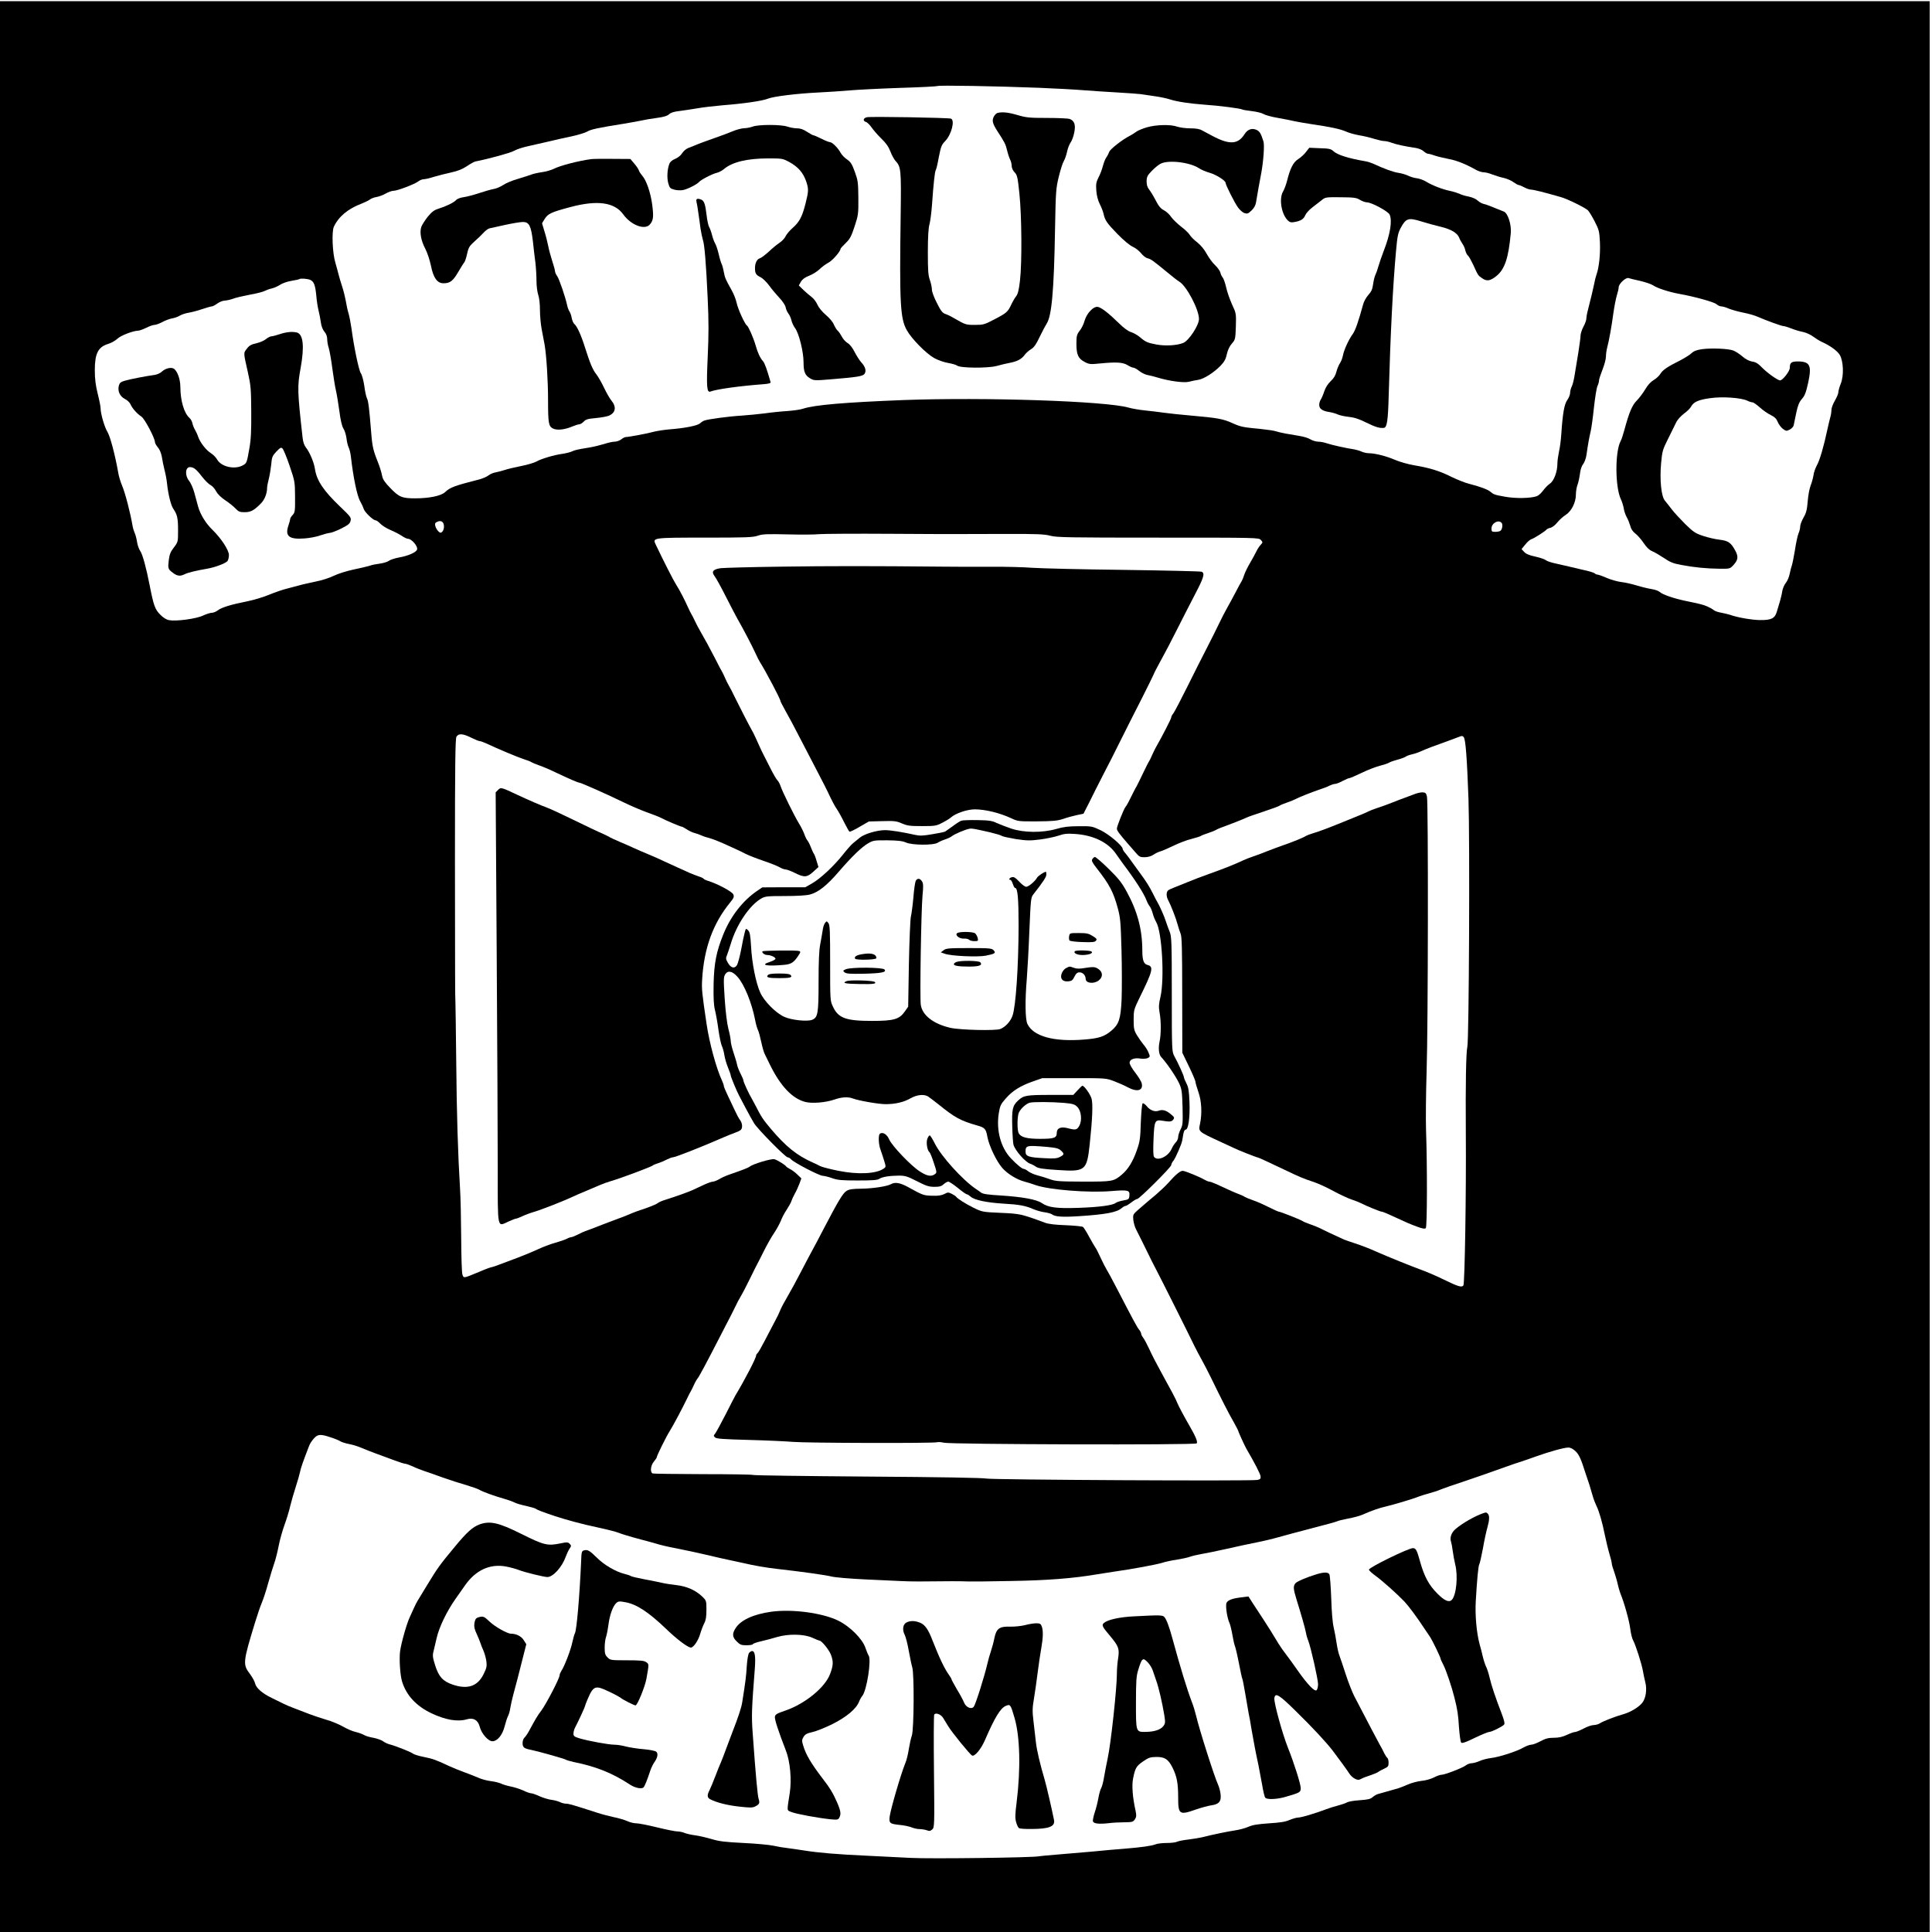
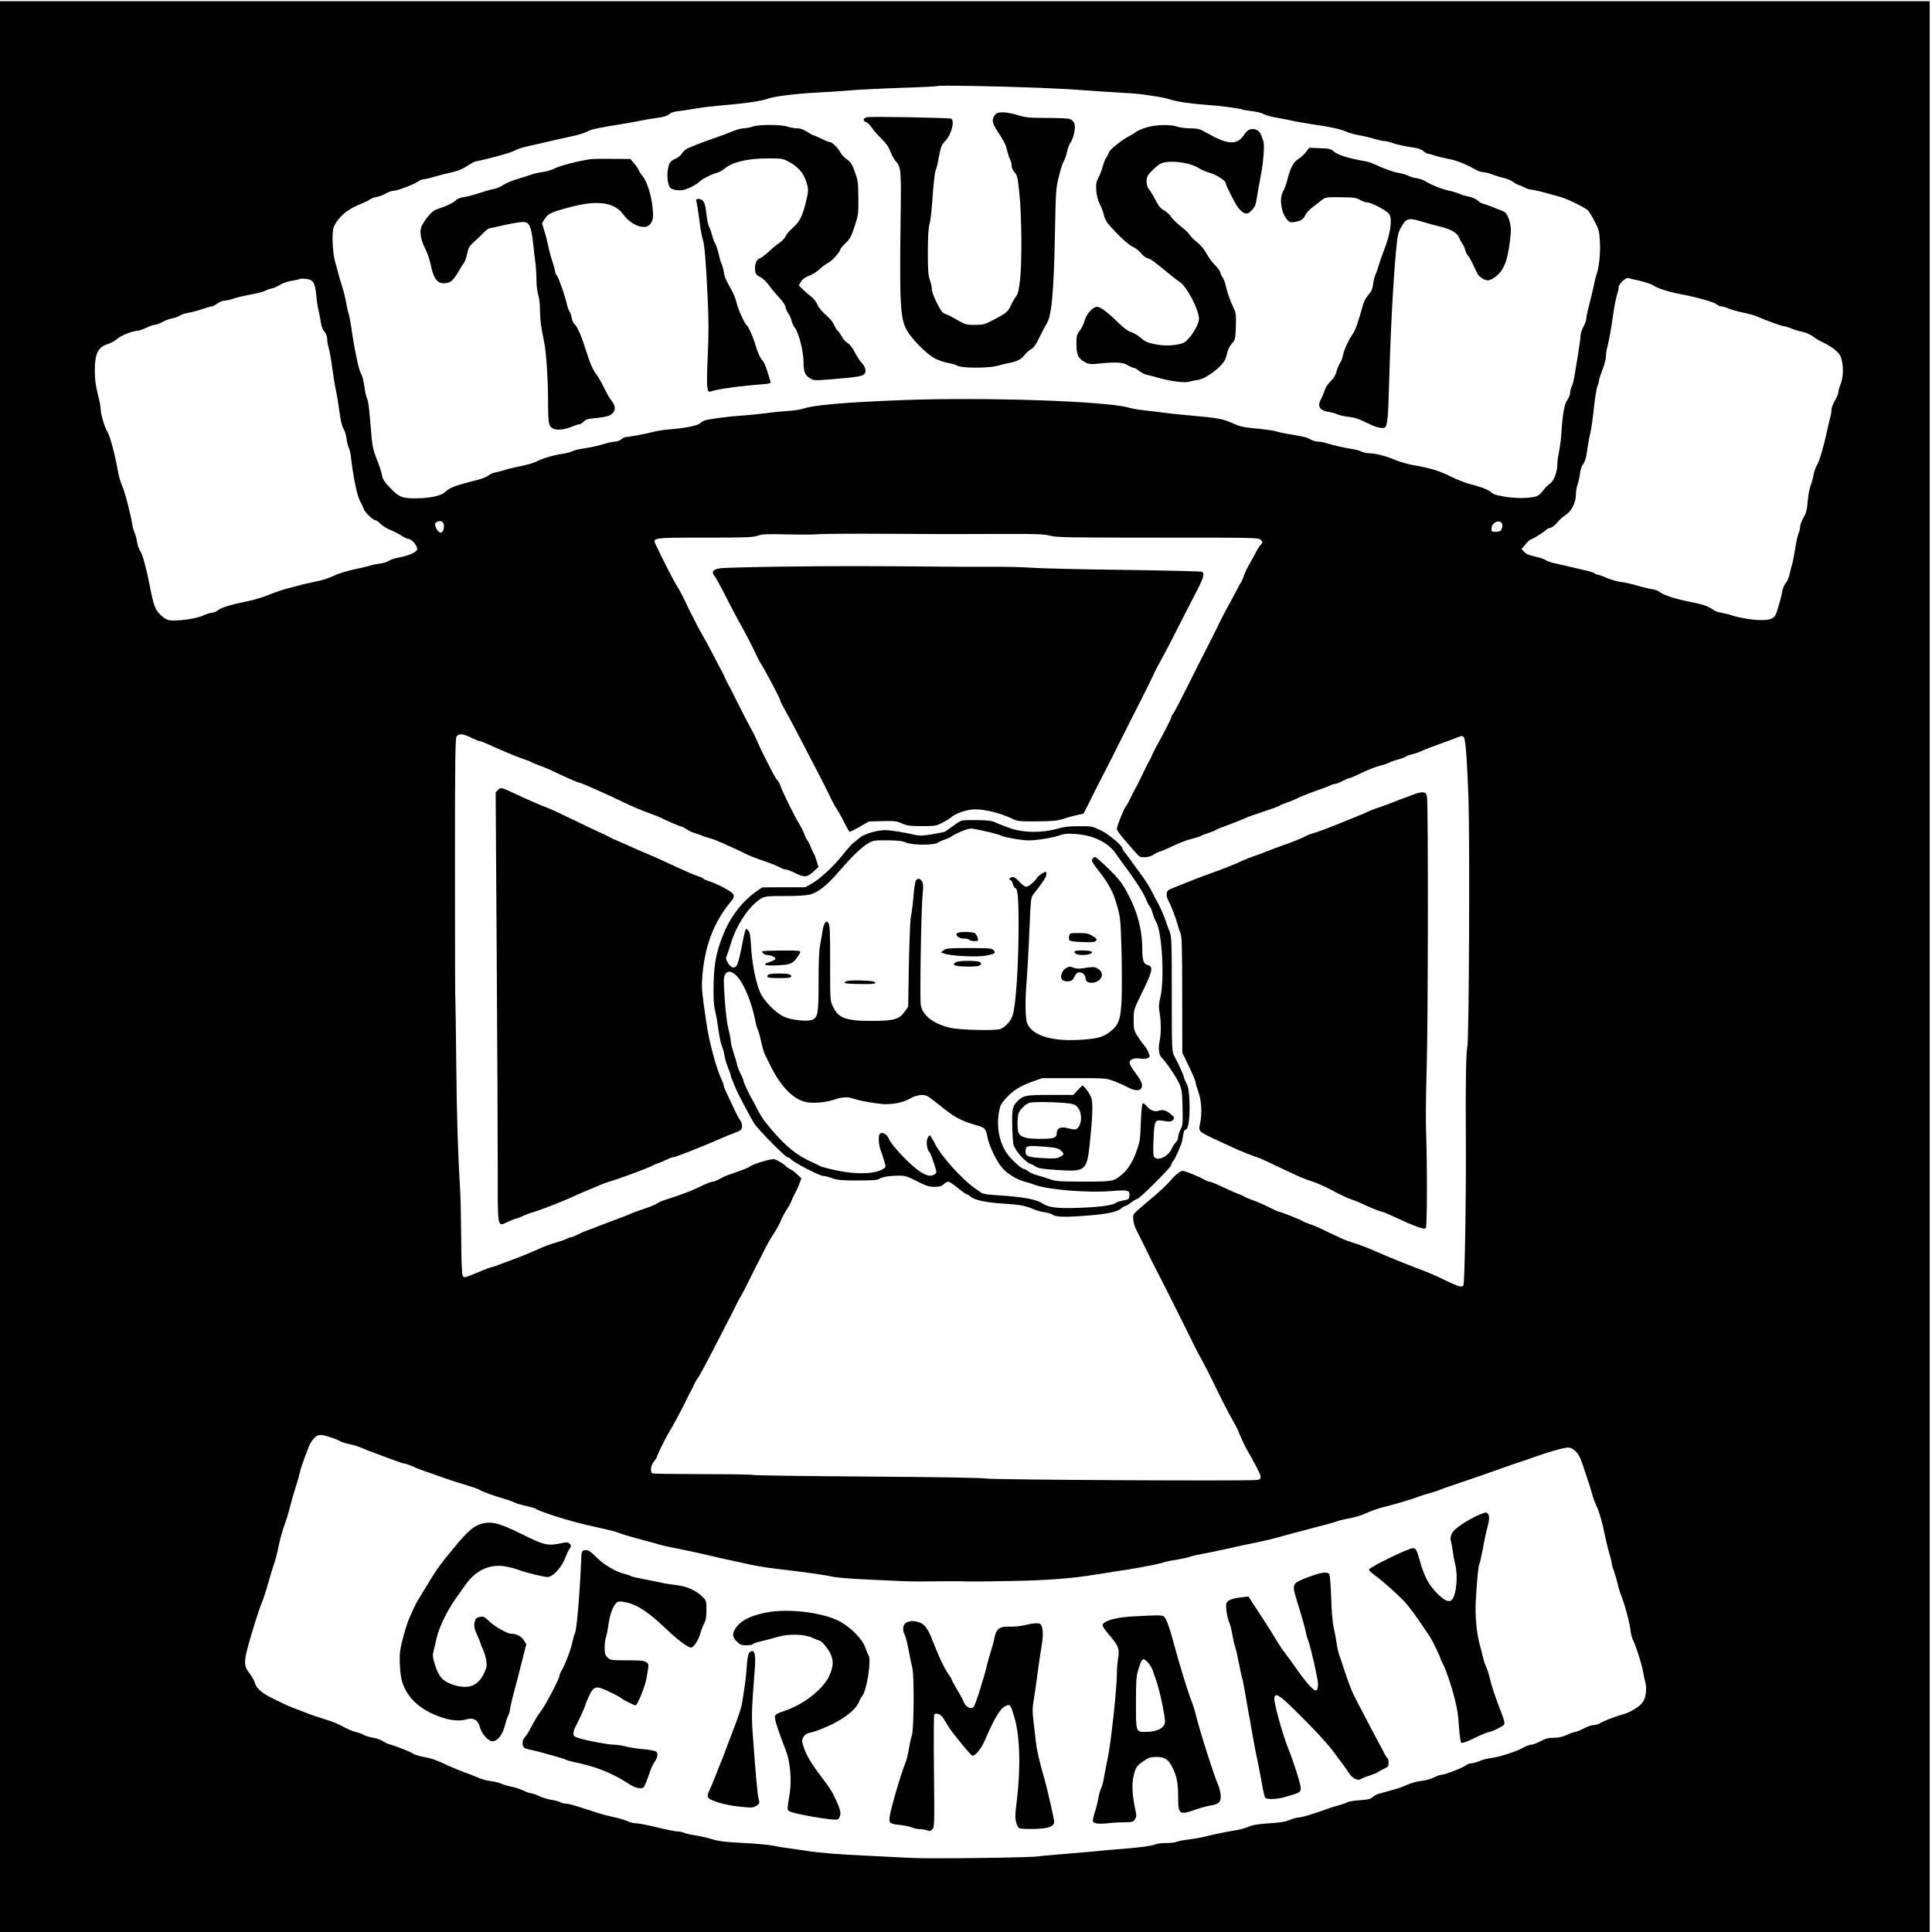
<svg xmlns="http://www.w3.org/2000/svg" version="1.0" width="1671pt" height="1671pt" viewBox="0 0 1671 1671" preserveAspectRatio="xMidYMid meet">
  <g transform="translate(0,1671) scale(0.1,-0.1)" fill="#000000" stroke="none">
    <path d="M0 8350 l0 -8350 8345 0 8345 0 0 8350 0 8350 -8345 0 -8345 0 0 -8350z m8980 7601 c151 -6 331 -16 400 -22 69 -5 199 -14 290 -19 91 -5 179 -12 195 -14 17 -3 68 -10 115 -17 47 -6 110 -19 140 -29 62 -20 172 -36 305 -46 113 -7 303 -32 317 -40 5 -4 44 -10 85 -15 42 -5 87 -16 101 -25 14 -9 71 -25 126 -34 56 -10 121 -23 146 -29 25 -5 90 -17 145 -25 164 -24 247 -42 295 -63 25 -12 77 -26 115 -33 39 -6 97 -20 131 -31 33 -10 72 -19 87 -19 15 0 44 -7 64 -15 38 -14 115 -31 205 -44 28 -4 58 -17 71 -29 13 -12 30 -22 39 -22 8 0 35 -7 59 -16 24 -8 78 -21 119 -29 68 -12 145 -43 240 -96 19 -10 47 -19 62 -19 15 0 49 -8 75 -19 26 -10 71 -24 100 -30 28 -7 66 -23 84 -37 18 -13 38 -24 44 -24 5 0 27 -9 48 -20 20 -11 47 -20 59 -20 21 0 114 -23 256 -64 56 -15 204 -88 235 -114 10 -9 36 -52 59 -96 39 -76 41 -87 46 -186 4 -101 -8 -214 -30 -275 -6 -16 -15 -52 -20 -80 -9 -44 -25 -113 -59 -246 -5 -20 -9 -46 -9 -57 0 -12 -11 -42 -25 -68 -14 -26 -25 -61 -25 -78 0 -16 -9 -82 -19 -146 -11 -63 -25 -148 -31 -188 -6 -41 -17 -87 -25 -103 -8 -15 -15 -41 -15 -57 0 -15 -11 -43 -24 -61 -26 -35 -40 -114 -52 -291 -3 -52 -12 -122 -20 -155 -7 -33 -14 -80 -14 -104 0 -71 -30 -151 -65 -174 -16 -11 -42 -37 -58 -59 -15 -21 -39 -43 -54 -49 -51 -19 -183 -22 -276 -5 -91 16 -98 19 -129 45 -21 18 -95 45 -183 67 -33 8 -100 35 -150 59 -103 52 -188 78 -325 101 -52 9 -126 30 -165 47 -74 32 -168 56 -223 57 -19 0 -48 6 -65 14 -18 8 -45 16 -62 19 -74 11 -198 39 -236 52 -23 8 -57 15 -77 15 -19 0 -49 9 -66 19 -17 11 -59 25 -94 30 -34 6 -89 16 -122 21 -33 6 -71 15 -85 20 -13 5 -73 14 -132 20 -157 15 -171 18 -245 51 -79 36 -131 45 -348 64 -91 8 -199 19 -240 25 -41 6 -115 15 -165 20 -49 5 -115 16 -145 25 -196 56 -1240 91 -1945 65 -510 -20 -770 -42 -870 -75 -22 -8 -82 -16 -134 -20 -52 -3 -140 -12 -195 -20 -56 -7 -148 -16 -206 -20 -105 -6 -283 -30 -317 -42 -10 -3 -27 -14 -39 -25 -23 -20 -135 -42 -269 -52 -44 -4 -102 -13 -130 -20 -51 -15 -219 -46 -243 -46 -8 0 -25 -9 -39 -20 -14 -11 -40 -20 -57 -20 -17 0 -58 -9 -91 -20 -33 -10 -89 -24 -125 -30 -109 -18 -124 -21 -155 -35 -16 -7 -52 -16 -80 -20 -70 -9 -184 -43 -224 -66 -19 -11 -79 -29 -135 -40 -56 -11 -119 -26 -141 -34 -22 -7 -56 -16 -76 -20 -21 -3 -49 -15 -63 -26 -15 -12 -50 -27 -79 -35 -219 -56 -254 -69 -298 -111 -35 -32 -137 -53 -257 -53 -115 0 -140 10 -218 91 -47 49 -63 73 -69 104 -4 22 -15 60 -24 85 -55 139 -60 159 -71 295 -16 201 -24 267 -36 290 -6 11 -17 59 -23 107 -7 49 -21 98 -30 110 -17 23 -60 228 -81 388 -7 47 -18 106 -26 132 -8 26 -18 73 -23 105 -6 32 -19 87 -31 123 -12 36 -25 81 -30 100 -4 19 -18 67 -29 107 -26 84 -33 271 -13 313 42 88 122 155 242 200 30 12 62 28 70 35 8 7 33 17 55 21 22 3 58 17 81 30 22 13 53 24 68 24 33 0 183 57 215 82 13 10 34 18 46 18 13 0 53 9 89 21 37 11 104 28 150 38 59 13 97 29 136 55 29 20 62 38 74 40 112 22 299 73 331 91 22 13 74 30 115 39 41 9 122 28 180 41 58 14 150 35 205 46 55 12 114 30 132 40 32 20 92 33 318 69 66 11 138 24 160 29 22 5 78 15 125 21 60 8 91 17 107 32 15 14 43 23 90 28 37 5 106 15 153 23 47 9 148 20 225 27 180 14 341 38 385 56 47 20 251 45 435 54 83 4 204 12 271 18 67 6 264 16 439 22 175 5 321 13 324 16 8 8 516 -1 871 -15z m5208 -1671 c46 -11 95 -28 110 -38 34 -24 136 -57 222 -73 135 -24 305 -71 326 -90 11 -10 30 -19 41 -19 12 0 41 -8 65 -19 24 -10 81 -26 126 -35 46 -9 102 -25 125 -36 71 -31 205 -80 221 -80 8 0 39 -9 67 -20 29 -12 75 -26 103 -31 28 -6 67 -24 88 -40 20 -15 53 -36 75 -46 73 -33 133 -77 155 -112 32 -54 37 -179 9 -249 -12 -29 -21 -63 -21 -75 0 -12 -14 -44 -30 -72 -16 -27 -30 -64 -30 -81 0 -17 -4 -44 -9 -60 -5 -16 -16 -65 -26 -109 -30 -143 -67 -269 -91 -310 -12 -22 -26 -60 -29 -85 -4 -25 -15 -65 -25 -90 -10 -25 -21 -85 -25 -135 -6 -73 -12 -100 -36 -141 -16 -28 -29 -63 -29 -77 0 -15 -6 -41 -14 -59 -8 -18 -22 -82 -31 -143 -10 -60 -22 -121 -27 -135 -5 -14 -14 -47 -19 -73 -5 -27 -20 -62 -33 -78 -13 -15 -27 -48 -31 -71 -3 -24 -13 -63 -20 -88 -8 -25 -20 -65 -27 -90 -17 -59 -48 -74 -146 -73 -70 1 -194 22 -257 45 -16 5 -52 14 -79 19 -27 4 -56 15 -65 23 -9 8 -34 22 -55 31 -37 16 -59 21 -193 49 -99 21 -194 54 -218 76 -11 10 -42 21 -70 25 -27 4 -85 18 -128 31 -43 13 -103 27 -135 30 -31 4 -87 19 -124 35 -36 16 -73 29 -80 29 -8 0 -19 5 -25 11 -6 6 -51 20 -100 30 -48 11 -104 24 -123 29 -19 5 -68 16 -109 25 -41 8 -82 22 -91 30 -9 8 -50 22 -91 31 -52 11 -81 23 -97 41 l-22 24 32 39 c17 22 40 42 52 46 24 7 122 70 131 83 3 5 18 12 34 16 16 3 42 23 60 46 18 22 50 51 72 65 50 31 89 108 89 176 0 26 6 65 14 85 8 21 17 64 21 95 4 35 14 67 28 84 12 16 25 52 29 83 12 86 24 152 36 201 6 25 19 117 28 205 10 88 23 172 31 187 7 15 13 36 13 47 0 11 14 53 30 94 17 42 30 93 30 114 0 21 5 56 11 78 17 65 38 183 53 295 8 58 22 128 30 155 9 28 16 59 16 70 0 30 61 87 85 80 11 -4 57 -15 103 -25z m-11504 9 c32 -15 43 -46 52 -139 3 -41 12 -97 19 -125 7 -27 16 -74 20 -103 4 -33 16 -63 31 -81 16 -19 24 -41 24 -65 0 -19 6 -55 14 -78 7 -24 21 -101 30 -173 10 -71 23 -157 31 -190 8 -33 21 -114 30 -179 10 -80 22 -130 35 -152 12 -18 23 -57 27 -86 3 -29 12 -65 19 -79 7 -14 16 -50 19 -80 20 -175 53 -338 80 -384 12 -22 26 -51 30 -65 8 -29 82 -100 103 -100 8 0 26 -13 41 -29 15 -16 55 -41 88 -55 34 -14 78 -37 99 -51 20 -14 44 -25 53 -25 33 -1 88 -67 78 -94 -9 -24 -78 -54 -153 -67 -38 -7 -79 -20 -91 -30 -13 -9 -48 -20 -80 -24 -31 -4 -68 -11 -82 -17 -14 -5 -77 -20 -139 -33 -66 -14 -138 -37 -175 -55 -34 -17 -104 -40 -157 -50 -52 -11 -120 -26 -150 -35 -30 -8 -80 -21 -110 -29 -30 -8 -95 -30 -143 -50 -48 -20 -131 -45 -185 -56 -143 -28 -226 -54 -257 -78 -15 -12 -39 -22 -53 -22 -14 0 -48 -11 -76 -24 -58 -28 -232 -51 -292 -40 -24 4 -52 21 -78 48 -45 44 -58 81 -92 256 -30 153 -61 267 -82 296 -11 16 -23 51 -27 79 -4 27 -13 61 -20 75 -6 14 -15 41 -18 60 -20 117 -64 286 -91 350 -13 30 -29 82 -34 115 -26 148 -69 312 -93 350 -25 40 -59 157 -59 205 0 14 -11 70 -25 125 -18 73 -25 128 -25 203 0 145 29 202 117 228 26 8 61 28 78 44 29 28 135 69 180 70 11 0 43 12 70 25 28 14 59 25 71 25 12 0 42 11 67 24 25 14 63 28 84 32 21 3 52 14 68 24 17 10 50 21 75 25 25 4 77 17 117 31 39 13 78 24 85 24 8 0 29 11 48 25 19 14 48 25 64 25 17 1 49 8 71 16 22 9 87 24 145 35 58 10 116 25 130 33 14 7 41 17 60 21 19 4 51 18 71 31 21 14 63 29 100 35 35 6 65 12 68 15 9 8 71 4 95 -7z m1156 -2133 c0 -19 -7 -39 -16 -46 -12 -11 -18 -10 -34 6 -10 10 -22 31 -25 45 -5 20 -2 28 17 36 34 16 58 -1 58 -41z m9148 31 c12 -15 5 -58 -12 -69 -6 -4 -26 -8 -43 -8 -30 0 -33 3 -33 29 0 47 62 80 88 48z m-4683 -96 c22 0 193 1 380 1 286 1 350 -2 401 -16 55 -14 155 -16 931 -16 859 0 870 0 888 -20 18 -20 18 -21 -2 -43 -12 -12 -28 -38 -37 -57 -9 -19 -33 -62 -52 -95 -20 -33 -43 -80 -52 -105 -8 -25 -18 -49 -22 -55 -4 -5 -30 -52 -56 -103 -27 -51 -61 -114 -76 -140 -15 -26 -44 -83 -65 -127 -21 -44 -68 -138 -105 -210 -37 -71 -113 -222 -169 -335 -56 -113 -110 -216 -120 -229 -11 -13 -19 -29 -19 -37 0 -10 -76 -159 -136 -264 -7 -14 -21 -41 -29 -60 -8 -19 -19 -42 -24 -50 -6 -8 -31 -58 -56 -110 -25 -52 -49 -102 -54 -110 -6 -8 -17 -31 -27 -50 -41 -84 -58 -116 -70 -130 -15 -19 -74 -167 -74 -187 0 -16 22 -46 89 -123 22 -25 55 -63 74 -85 31 -36 39 -40 80 -39 28 1 55 9 74 22 16 11 42 24 58 28 15 4 67 26 114 49 47 23 117 50 156 59 38 10 74 21 80 25 5 5 35 16 65 26 30 10 60 22 66 26 6 5 35 18 65 28 53 19 165 63 204 81 11 6 76 28 145 51 69 23 130 45 136 50 6 5 36 18 66 28 30 10 63 24 74 30 28 15 140 60 206 82 32 10 71 25 87 34 17 8 38 15 48 15 10 0 39 11 65 25 26 14 52 25 59 25 6 0 53 20 105 45 51 25 121 52 156 61 35 9 72 21 83 28 11 7 43 18 70 25 28 7 59 18 70 25 11 8 36 17 55 21 19 4 53 15 75 25 22 10 65 28 95 39 86 31 212 77 242 89 21 9 29 8 38 -4 16 -19 28 -175 41 -534 12 -355 5 -2086 -10 -2145 -11 -49 -16 -316 -13 -745 4 -506 -9 -1303 -21 -1318 -15 -19 -45 -10 -172 52 -60 30 -150 68 -200 86 -77 28 -281 110 -380 154 -64 29 -143 59 -200 77 -33 11 -69 23 -80 28 -63 28 -203 94 -219 103 -11 5 -44 19 -74 29 -30 10 -60 23 -66 28 -13 10 -191 81 -205 81 -5 0 -45 18 -89 40 -45 23 -107 50 -138 60 -31 11 -62 24 -68 28 -6 5 -27 15 -46 22 -33 12 -90 37 -201 89 -25 11 -52 21 -60 21 -8 0 -28 9 -46 19 -33 20 -142 65 -179 74 -22 5 -64 -29 -135 -110 -20 -22 -68 -67 -105 -99 -38 -31 -78 -65 -89 -75 -11 -9 -40 -34 -64 -55 -41 -37 -43 -40 -39 -84 3 -26 13 -62 23 -81 20 -38 76 -152 100 -201 33 -68 41 -84 82 -163 41 -78 260 -515 323 -645 18 -36 47 -92 66 -125 18 -33 52 -98 75 -145 95 -195 158 -319 198 -387 22 -40 41 -76 41 -79 0 -8 55 -128 70 -154 74 -127 122 -220 123 -240 2 -20 -4 -25 -28 -30 -53 -11 -2307 1 -2345 12 -22 6 -402 13 -1020 17 -542 4 -990 10 -996 14 -7 4 -201 7 -433 7 -232 1 -428 3 -436 6 -24 10 -18 68 10 102 14 17 25 33 25 37 0 14 82 180 114 230 30 48 108 195 149 280 10 22 23 47 28 55 5 8 19 35 30 60 11 25 27 52 34 60 12 14 76 133 208 390 26 52 55 106 62 120 8 14 29 57 48 95 18 39 43 86 55 105 12 19 47 87 78 150 31 63 60 122 65 130 5 8 30 58 56 110 26 52 65 122 88 155 22 33 48 80 58 105 9 25 32 69 51 97 19 29 38 63 41 75 4 13 17 41 29 63 13 22 30 61 40 86 l17 47 -32 31 c-17 17 -45 39 -63 48 -17 9 -33 19 -36 24 -10 15 -77 56 -103 63 -26 6 -185 -41 -212 -64 -11 -9 -55 -27 -180 -70 -28 -10 -66 -27 -85 -39 -19 -11 -44 -21 -54 -21 -10 0 -44 -12 -75 -26 -31 -14 -74 -35 -96 -45 -39 -18 -139 -54 -240 -86 -27 -8 -57 -21 -65 -28 -14 -12 -76 -37 -180 -71 -25 -9 -58 -22 -75 -30 -16 -7 -55 -23 -85 -33 -30 -11 -91 -34 -135 -51 -44 -18 -103 -40 -130 -50 -28 -9 -68 -27 -90 -39 -22 -11 -46 -21 -53 -21 -7 0 -27 -7 -43 -16 -17 -8 -61 -23 -97 -33 -37 -10 -103 -35 -147 -55 -44 -21 -123 -53 -175 -73 -52 -19 -123 -46 -157 -59 -34 -13 -66 -24 -72 -24 -6 0 -55 -18 -108 -41 -136 -56 -131 -56 -143 -24 -6 15 -10 147 -11 318 -1 161 -5 353 -10 427 -18 296 -29 638 -33 1105 -3 270 -6 499 -7 510 -3 43 -3 216 -4 1225 0 834 3 1050 13 1068 18 30 55 28 127 -8 33 -16 66 -30 74 -30 8 0 33 -9 55 -19 104 -49 276 -121 326 -137 30 -9 60 -21 66 -26 6 -4 35 -16 65 -27 30 -10 92 -36 139 -59 122 -58 201 -92 213 -92 13 0 256 -108 382 -170 55 -27 144 -65 198 -85 54 -19 110 -41 125 -49 36 -20 168 -76 179 -76 5 0 24 -11 43 -23 19 -13 49 -27 65 -31 17 -4 44 -14 60 -21 17 -8 50 -19 75 -25 25 -7 74 -26 110 -42 36 -17 85 -39 110 -50 25 -11 67 -31 93 -45 27 -13 96 -40 155 -60 59 -20 121 -45 137 -55 17 -10 39 -18 50 -18 11 0 47 -14 80 -30 81 -41 106 -39 160 11 l44 40 -16 52 c-8 29 -19 57 -23 62 -5 6 -16 30 -26 55 -9 25 -23 52 -30 60 -8 9 -20 34 -27 55 -8 22 -28 63 -45 90 -40 65 -146 279 -161 327 -7 20 -19 42 -27 49 -8 7 -35 53 -60 103 -25 50 -52 102 -59 116 -8 14 -28 57 -45 95 -17 39 -37 81 -44 95 -33 58 -122 231 -158 305 -21 44 -45 91 -54 105 -8 14 -22 41 -30 60 -8 19 -20 44 -26 55 -7 11 -35 64 -62 118 -57 109 -83 158 -126 232 -16 28 -39 70 -50 95 -12 25 -25 52 -31 60 -5 8 -16 31 -25 50 -34 76 -76 157 -104 200 -24 37 -112 210 -178 349 -30 61 -30 61 428 61 352 0 413 2 455 17 41 14 80 15 259 11 116 -3 238 -2 271 2 33 3 312 5 620 3 308 -2 578 -3 600 -2z m-5444 -7813 c35 -11 73 -27 85 -35 11 -7 45 -17 75 -23 30 -5 79 -21 109 -34 30 -13 87 -35 125 -49 39 -14 107 -39 152 -56 45 -17 89 -31 97 -31 9 0 39 -11 68 -24 29 -14 73 -31 98 -39 25 -8 96 -33 159 -56 62 -22 155 -52 205 -66 50 -15 101 -33 114 -41 25 -16 131 -54 222 -80 30 -9 67 -22 82 -30 15 -8 60 -21 99 -29 40 -9 78 -20 84 -25 11 -9 52 -25 165 -63 101 -33 233 -69 370 -98 80 -17 161 -38 180 -46 19 -8 73 -25 120 -38 47 -13 105 -29 130 -35 25 -7 74 -21 110 -31 36 -10 115 -27 175 -38 61 -12 166 -35 235 -51 69 -17 150 -35 180 -41 30 -6 84 -18 120 -26 98 -23 205 -42 305 -53 197 -22 413 -52 465 -65 30 -8 159 -19 285 -25 127 -6 273 -13 326 -15 86 -4 155 -4 429 -1 47 0 110 0 140 -2 30 -1 199 0 375 4 315 5 541 23 745 58 47 8 119 19 160 25 132 18 353 59 401 74 26 9 82 21 125 27 44 7 95 18 114 25 19 7 62 17 95 23 33 5 134 26 225 46 91 21 208 46 260 56 52 10 136 30 185 44 50 14 182 50 295 79 113 29 211 56 217 60 6 4 48 14 93 23 45 8 100 23 123 33 76 34 151 60 202 71 58 13 234 65 285 86 19 7 60 20 90 28 30 8 78 23 105 35 28 11 104 38 170 59 99 33 289 99 430 150 17 6 57 20 90 30 33 11 94 32 135 47 115 41 242 76 275 75 19 0 41 -12 62 -32 30 -29 46 -63 87 -193 9 -27 23 -70 32 -95 8 -25 21 -69 29 -98 8 -29 23 -67 32 -85 22 -43 51 -141 74 -257 11 -52 28 -124 39 -160 11 -36 20 -73 20 -82 0 -10 9 -41 20 -70 10 -29 24 -75 30 -103 6 -27 17 -66 24 -85 34 -81 78 -240 86 -308 5 -40 16 -85 25 -100 22 -41 73 -200 84 -262 5 -30 15 -75 21 -100 16 -61 5 -137 -25 -176 -29 -38 -101 -82 -164 -100 -70 -19 -181 -63 -204 -79 -12 -8 -36 -15 -53 -15 -17 0 -56 -13 -87 -30 -31 -16 -65 -30 -74 -30 -10 0 -42 -11 -71 -25 -39 -18 -71 -25 -113 -25 -47 0 -71 -6 -116 -30 -31 -17 -67 -30 -80 -30 -13 0 -43 -11 -66 -24 -58 -34 -211 -83 -280 -91 -32 -4 -77 -15 -100 -26 -23 -10 -54 -19 -68 -19 -15 0 -37 -8 -50 -18 -30 -23 -183 -82 -212 -82 -12 0 -42 -11 -67 -24 -26 -13 -72 -26 -108 -29 -34 -4 -86 -18 -115 -31 -29 -13 -68 -28 -87 -34 -66 -19 -145 -41 -170 -48 -14 -3 -35 -16 -48 -27 -18 -17 -41 -22 -110 -27 -48 -3 -97 -11 -110 -18 -13 -8 -49 -20 -80 -28 -31 -8 -79 -23 -107 -34 -96 -36 -211 -70 -237 -70 -14 0 -48 -10 -75 -21 -36 -16 -81 -23 -178 -29 -99 -7 -142 -14 -178 -30 -27 -12 -79 -26 -115 -31 -61 -9 -188 -35 -287 -60 -22 -5 -75 -14 -117 -19 -42 -5 -86 -13 -97 -19 -11 -6 -51 -11 -90 -11 -38 0 -82 -5 -98 -12 -32 -13 -124 -26 -273 -38 -58 -4 -179 -15 -270 -24 -91 -8 -228 -20 -305 -26 -77 -6 -149 -13 -160 -15 -47 -12 -948 -23 -1109 -14 -94 5 -265 13 -381 19 -246 11 -415 25 -540 45 -49 8 -115 17 -145 21 -30 3 -84 12 -119 20 -36 8 -153 19 -260 24 -160 8 -211 14 -277 34 -45 13 -108 28 -140 32 -32 4 -73 13 -91 20 -18 8 -47 14 -66 14 -18 0 -96 16 -174 35 -78 19 -158 35 -179 35 -20 0 -55 8 -78 19 -23 10 -75 26 -116 34 -41 9 -104 25 -140 37 -213 69 -252 80 -275 80 -14 0 -38 6 -53 14 -15 7 -47 16 -72 19 -25 3 -71 17 -103 31 -32 15 -65 26 -75 26 -9 0 -41 11 -69 25 -29 13 -77 28 -108 34 -30 6 -67 17 -82 25 -16 7 -55 17 -88 21 -33 4 -82 17 -110 30 -27 12 -84 34 -125 49 -41 15 -97 38 -125 51 -110 52 -143 64 -219 79 -43 8 -86 22 -95 29 -16 14 -153 68 -205 81 -15 4 -40 16 -55 27 -14 10 -52 23 -83 29 -31 5 -67 16 -80 24 -13 8 -45 20 -72 26 -27 6 -76 27 -110 47 -34 19 -97 46 -141 58 -44 13 -110 35 -147 49 -38 14 -96 37 -130 50 -35 13 -76 30 -93 39 -16 8 -61 30 -100 49 -85 40 -140 88 -149 128 -3 17 -24 54 -46 84 -61 80 -59 101 45 441 20 66 47 145 60 175 13 30 38 107 55 170 18 63 41 140 52 170 11 30 28 98 38 150 10 52 33 133 50 180 17 47 40 119 49 161 10 41 32 118 49 170 17 52 33 110 37 129 5 30 24 84 78 224 6 17 24 45 40 63 35 40 58 41 148 11z" />
    <path d="M8627 15733 c-9 -2 -24 -17 -32 -33 -17 -33 -10 -60 32 -125 62 -95 71 -113 83 -164 7 -30 19 -66 26 -80 8 -14 14 -39 14 -55 0 -18 10 -40 25 -56 23 -24 27 -41 42 -186 20 -193 23 -592 5 -749 -9 -80 -18 -117 -32 -135 -11 -14 -31 -47 -44 -75 -29 -63 -41 -73 -149 -129 -82 -43 -93 -46 -165 -46 -79 0 -81 1 -184 60 -23 14 -56 30 -73 35 -24 9 -39 28 -72 95 -25 48 -43 97 -43 116 0 18 -8 55 -17 81 -15 40 -18 82 -18 243 0 132 5 209 14 240 7 25 17 101 22 170 13 184 24 284 32 298 5 6 17 57 27 114 18 91 24 106 55 138 54 55 86 180 50 194 -23 8 -697 20 -728 12 -32 -8 -36 -32 -7 -41 11 -3 33 -25 49 -48 16 -23 54 -67 85 -97 40 -38 62 -71 77 -110 11 -30 31 -66 43 -80 49 -52 51 -78 46 -460 -11 -775 -4 -904 53 -1006 41 -74 166 -201 237 -241 30 -17 84 -36 119 -42 35 -6 70 -16 79 -23 26 -22 265 -24 343 -3 35 10 86 22 114 27 65 13 100 32 127 68 12 17 37 39 56 50 25 15 44 42 75 108 23 48 50 98 59 112 44 65 64 284 73 820 6 325 8 351 32 450 14 58 33 119 43 135 10 17 23 54 29 83 6 29 20 65 31 80 11 15 25 53 31 85 14 66 2 103 -39 118 -13 5 -101 9 -196 9 -155 0 -181 3 -256 25 -78 23 -131 29 -173 18z" />
    <path d="M6510 15615 c-19 -7 -53 -14 -75 -14 -22 -1 -67 -13 -100 -27 -33 -14 -105 -41 -160 -60 -55 -19 -120 -43 -145 -53 -25 -11 -60 -25 -77 -31 -18 -7 -42 -27 -53 -45 -12 -20 -37 -39 -60 -49 -27 -11 -44 -25 -51 -44 -18 -47 -22 -120 -9 -167 11 -40 17 -46 51 -55 22 -6 55 -8 75 -4 39 7 122 49 139 69 16 20 117 72 154 80 18 4 47 19 64 34 72 60 201 91 383 91 119 0 124 -1 182 -32 74 -41 117 -90 143 -162 24 -71 24 -86 -5 -201 -29 -112 -52 -155 -112 -208 -24 -21 -51 -53 -59 -70 -8 -18 -32 -43 -53 -57 -20 -13 -62 -47 -92 -76 -31 -28 -66 -55 -78 -58 -26 -8 -42 -42 -42 -86 0 -44 9 -59 47 -77 19 -9 52 -41 75 -72 22 -31 62 -78 88 -106 28 -29 51 -64 55 -82 3 -18 14 -42 24 -55 10 -13 22 -39 26 -58 4 -19 18 -49 31 -67 34 -44 74 -206 74 -296 0 -84 13 -114 58 -140 32 -19 41 -19 175 -8 233 19 279 27 294 47 18 25 8 62 -27 99 -15 17 -41 57 -58 90 -19 38 -42 67 -61 78 -17 10 -40 35 -50 56 -11 20 -27 44 -36 51 -9 8 -23 31 -32 51 -8 22 -38 58 -70 85 -33 28 -62 64 -73 89 -10 23 -32 53 -50 66 -18 13 -50 41 -72 62 l-39 38 18 32 c13 22 35 38 71 52 29 11 69 36 90 56 20 20 55 45 77 57 34 17 105 98 105 120 0 4 20 26 45 50 37 36 48 57 77 145 32 98 33 108 32 247 -1 133 -4 151 -31 225 -24 66 -35 84 -67 106 -21 14 -45 39 -54 55 -20 40 -73 94 -92 94 -8 0 -42 13 -75 30 -33 16 -64 30 -70 30 -5 0 -30 14 -55 30 -32 21 -57 30 -86 30 -23 0 -61 7 -84 15 -55 19 -250 19 -300 0z" />
    <path d="M9920 15609 c-35 -10 -76 -27 -90 -37 -14 -11 -40 -27 -59 -37 -64 -32 -170 -116 -177 -138 -4 -12 -15 -34 -25 -48 -10 -14 -23 -48 -30 -75 -7 -27 -23 -71 -37 -97 -21 -41 -24 -58 -20 -115 3 -44 14 -84 30 -117 14 -27 29 -66 33 -85 12 -56 28 -79 122 -176 53 -54 105 -97 130 -108 23 -10 55 -35 72 -56 16 -21 42 -41 57 -44 30 -8 44 -18 167 -119 45 -38 93 -75 107 -83 63 -38 170 -241 170 -323 0 -54 -87 -187 -136 -207 -53 -22 -153 -28 -230 -14 -80 15 -96 22 -146 65 -21 17 -55 37 -77 43 -24 8 -62 35 -102 75 -88 86 -149 134 -181 142 -38 10 -99 -53 -118 -121 -7 -27 -26 -65 -42 -85 -25 -33 -28 -45 -28 -113 0 -94 16 -128 72 -157 38 -20 50 -21 128 -13 144 14 201 11 242 -14 19 -12 42 -22 50 -22 9 0 32 -13 52 -29 20 -16 53 -32 73 -35 21 -4 58 -13 83 -21 102 -31 228 -48 272 -37 24 6 61 14 83 17 48 8 132 61 191 121 33 35 46 57 55 101 8 36 24 70 44 92 29 33 30 38 34 147 3 112 3 114 -33 191 -19 43 -43 109 -51 148 -9 38 -22 76 -30 85 -7 8 -17 27 -20 43 -4 15 -25 44 -47 65 -22 20 -53 64 -71 96 -20 37 -50 74 -81 99 -28 21 -58 51 -67 67 -9 15 -43 47 -75 71 -32 25 -70 62 -85 83 -14 22 -42 47 -63 58 -27 14 -45 35 -71 86 -19 37 -45 79 -57 94 -15 19 -21 40 -21 71 1 38 7 50 45 89 24 25 58 53 76 62 68 35 253 13 332 -39 19 -13 60 -30 91 -39 57 -16 139 -68 139 -87 0 -18 76 -169 107 -213 16 -22 41 -44 56 -49 25 -8 33 -5 62 23 22 21 35 45 39 73 4 23 13 76 20 117 8 41 19 102 25 135 19 105 28 238 19 270 -21 68 -32 87 -57 100 -40 20 -79 8 -106 -34 -57 -91 -131 -95 -278 -17 -33 17 -73 39 -90 48 -22 13 -54 18 -103 18 -39 0 -91 7 -114 15 -57 20 -179 17 -260 -6z" />
    <path d="M11296 15396 c-15 -20 -45 -48 -66 -61 -44 -27 -71 -80 -97 -185 -9 -36 -25 -78 -35 -95 -38 -62 -15 -199 41 -252 17 -16 29 -19 59 -13 54 10 78 25 92 60 7 16 33 45 59 65 25 19 61 47 80 62 34 28 36 28 167 27 116 -1 137 -4 167 -23 19 -11 45 -21 59 -21 40 0 183 -77 197 -106 24 -54 5 -171 -51 -314 -16 -41 -36 -100 -45 -130 -8 -30 -21 -66 -28 -80 -7 -14 -15 -50 -19 -79 -6 -43 -15 -63 -41 -92 -19 -21 -39 -57 -45 -81 -41 -149 -67 -225 -90 -257 -36 -49 -76 -138 -85 -186 -4 -21 -15 -51 -25 -65 -10 -15 -24 -48 -31 -74 -8 -33 -23 -58 -50 -83 -24 -23 -44 -54 -55 -87 -9 -28 -23 -60 -30 -71 -8 -11 -14 -32 -14 -47 0 -34 28 -53 89 -62 24 -4 55 -13 70 -20 14 -7 56 -17 93 -21 50 -5 91 -18 155 -50 80 -39 113 -49 151 -46 28 2 37 58 43 281 15 533 36 948 63 1246 12 133 17 158 42 205 44 81 66 88 173 55 47 -15 124 -36 171 -47 91 -22 145 -54 161 -96 5 -14 18 -37 28 -52 10 -14 22 -40 25 -58 4 -17 14 -37 23 -44 8 -7 28 -43 45 -79 42 -93 42 -93 78 -117 40 -28 69 -23 123 20 72 59 104 154 124 372 6 73 -25 171 -60 185 -112 46 -156 63 -177 67 -14 3 -36 16 -50 29 -15 14 -48 28 -78 34 -29 5 -64 16 -79 24 -16 7 -53 19 -83 25 -66 14 -151 47 -204 79 -22 14 -58 27 -80 30 -23 2 -57 13 -76 22 -20 10 -58 21 -85 25 -44 6 -128 37 -220 80 -16 7 -43 16 -60 19 -156 27 -247 56 -283 89 -20 19 -38 23 -116 25 l-92 4 -28 -36z" />
    <path d="M5115 15334 c-108 -14 -274 -57 -327 -85 -20 -10 -65 -23 -100 -28 -35 -5 -76 -14 -93 -21 -16 -6 -68 -23 -115 -37 -47 -13 -104 -37 -128 -53 -24 -16 -61 -32 -84 -35 -22 -4 -78 -20 -123 -35 -45 -15 -105 -31 -133 -35 -30 -4 -57 -14 -68 -26 -20 -22 -85 -53 -154 -75 -34 -10 -56 -27 -90 -68 -24 -30 -49 -70 -56 -88 -16 -47 -3 -119 35 -191 17 -33 38 -96 48 -144 21 -106 54 -153 109 -153 56 0 81 19 125 94 23 39 47 78 54 86 7 8 18 42 25 75 10 47 20 66 47 91 62 57 71 65 99 95 15 16 37 32 48 34 12 3 73 16 136 30 63 14 132 25 153 25 53 0 70 -32 86 -167 6 -59 16 -144 22 -187 5 -44 9 -114 9 -156 0 -43 7 -96 15 -120 9 -26 15 -78 15 -132 0 -49 7 -124 15 -166 8 -42 19 -102 25 -132 16 -91 30 -313 30 -479 0 -202 5 -228 42 -247 35 -18 101 -11 167 17 24 10 51 19 61 19 9 0 26 11 39 24 18 19 36 24 103 30 44 4 95 13 113 20 60 26 69 76 22 133 -13 15 -41 64 -62 108 -21 44 -51 97 -67 117 -32 41 -53 90 -98 231 -33 106 -69 186 -93 205 -8 7 -18 29 -22 50 -3 20 -12 46 -19 57 -8 11 -17 36 -21 55 -15 71 -68 226 -86 252 -11 14 -19 34 -19 43 0 9 -11 49 -24 88 -13 40 -29 99 -35 132 -7 33 -21 90 -33 127 l-20 67 22 36 c29 47 58 60 219 103 237 64 386 43 462 -63 68 -94 188 -138 231 -85 29 35 32 66 19 169 -14 106 -51 212 -86 251 -12 14 -26 34 -29 45 -3 11 -21 38 -40 60 l-34 40 -153 1 c-85 1 -167 0 -184 -2z" />
    <path d="M6024 14964 c4 -14 11 -57 16 -95 6 -38 14 -100 19 -137 6 -37 15 -80 20 -96 14 -36 28 -203 42 -511 9 -190 9 -310 0 -501 -12 -264 -8 -313 25 -300 52 20 255 48 456 63 43 3 65 9 63 17 -31 110 -51 165 -65 181 -26 29 -46 72 -65 139 -19 66 -62 163 -75 171 -18 11 -78 143 -89 196 -6 30 -26 79 -43 109 -53 95 -58 106 -68 159 -5 28 -14 60 -19 69 -5 10 -17 48 -25 85 -9 37 -22 77 -30 90 -8 12 -20 45 -27 72 -7 28 -18 59 -25 70 -7 11 -18 60 -23 107 -11 93 -21 122 -47 132 -34 13 -46 7 -40 -20z" />
-     <path d="M14721 13690 c-47 -7 -71 -16 -91 -35 -15 -14 -58 -41 -96 -61 -114 -57 -152 -83 -173 -117 -11 -18 -37 -42 -58 -54 -24 -14 -51 -42 -73 -80 -19 -32 -52 -76 -74 -98 -40 -41 -65 -100 -107 -255 -11 -41 -25 -83 -32 -95 -50 -93 -48 -402 3 -505 9 -19 20 -54 24 -77 3 -23 15 -57 25 -75 11 -18 24 -52 31 -75 7 -29 22 -51 46 -69 19 -15 51 -52 71 -82 25 -37 48 -59 72 -69 20 -8 66 -35 102 -59 53 -36 82 -48 150 -60 108 -21 221 -32 332 -33 87 -1 90 0 118 30 42 45 46 74 18 126 -38 70 -61 86 -136 95 -37 4 -101 19 -143 33 -67 22 -84 34 -154 102 -43 43 -96 100 -117 128 -21 27 -48 62 -60 76 -31 39 -45 178 -32 323 10 106 13 117 63 216 29 58 60 121 69 140 9 19 38 51 65 72 28 20 56 48 62 61 22 40 62 59 163 73 108 16 272 4 325 -22 16 -8 36 -14 44 -14 8 0 36 -20 63 -44 27 -25 70 -54 95 -66 34 -17 49 -32 60 -60 8 -20 28 -47 44 -59 28 -20 32 -21 60 -6 16 8 32 25 34 38 3 12 13 60 22 107 14 65 25 92 49 120 25 28 35 55 54 140 32 148 16 182 -85 184 -60 0 -74 -9 -74 -56 0 -29 -62 -108 -84 -108 -20 0 -109 63 -156 111 -34 35 -55 48 -86 52 -27 5 -56 20 -85 45 -24 21 -60 44 -79 51 -46 16 -189 22 -269 11z" />
-     <path d="M2420 13820 c-30 -10 -63 -19 -74 -19 -10 -1 -30 -11 -46 -24 -15 -13 -52 -29 -83 -36 -44 -10 -61 -19 -82 -47 -30 -39 -31 -27 10 -209 24 -108 27 -141 28 -335 1 -164 -2 -239 -16 -317 -22 -127 -23 -130 -59 -149 -71 -37 -183 -11 -219 50 -11 20 -35 44 -53 55 -42 26 -93 91 -111 140 -7 22 -20 50 -28 63 -8 13 -18 37 -22 54 -3 18 -15 40 -27 50 -46 42 -77 147 -78 264 0 68 -23 133 -53 159 -23 18 -74 7 -107 -23 -14 -14 -42 -26 -65 -29 -62 -8 -209 -36 -256 -50 -34 -10 -44 -18 -51 -42 -12 -47 8 -92 51 -115 21 -10 43 -31 50 -47 14 -34 57 -82 94 -106 28 -18 117 -187 117 -220 0 -9 11 -29 25 -46 16 -18 29 -50 35 -83 4 -29 15 -80 23 -113 9 -33 19 -87 22 -120 10 -92 33 -184 53 -214 35 -51 42 -82 42 -185 0 -103 0 -103 -36 -151 -29 -37 -38 -60 -44 -108 -9 -75 -7 -79 35 -111 38 -29 64 -32 103 -12 28 14 95 30 192 47 67 11 161 46 178 67 6 9 12 32 12 51 0 43 -67 145 -143 219 -57 55 -105 133 -124 202 -7 25 -21 78 -32 118 -11 41 -32 87 -46 104 -37 44 -33 118 7 118 32 0 55 -17 103 -80 26 -33 59 -67 76 -75 16 -9 38 -33 48 -54 13 -24 41 -52 78 -77 32 -21 72 -53 89 -71 27 -29 38 -33 81 -33 52 0 81 16 141 77 31 32 52 86 52 132 0 14 7 50 15 80 8 31 17 87 21 125 5 62 10 73 44 110 35 36 41 39 54 26 8 -8 36 -75 61 -149 45 -133 46 -136 47 -268 1 -123 -1 -136 -21 -157 -11 -12 -21 -27 -21 -34 0 -6 -7 -32 -15 -56 -32 -93 4 -123 138 -113 45 3 108 15 139 27 32 11 68 20 80 21 13 0 57 17 98 37 61 31 76 42 82 67 7 28 2 35 -92 125 -142 136 -201 224 -216 324 -8 57 -47 148 -79 187 -14 18 -24 47 -28 85 -45 402 -46 443 -17 600 34 188 23 293 -32 308 -39 10 -91 5 -148 -14z" />
    <path d="M6759 11809 c-256 -3 -492 -10 -523 -13 -69 -9 -86 -30 -55 -70 12 -15 55 -93 96 -174 41 -81 86 -167 100 -192 54 -94 126 -232 162 -310 11 -25 26 -54 33 -65 55 -88 178 -321 178 -338 0 -4 20 -43 44 -86 25 -43 83 -152 129 -242 47 -90 106 -204 132 -254 66 -126 99 -191 129 -256 15 -31 38 -74 52 -94 14 -20 43 -72 64 -115 22 -43 43 -81 47 -83 5 -3 44 16 88 42 l80 46 116 3 c104 3 122 1 170 -20 47 -20 70 -23 174 -23 112 0 124 2 175 29 30 15 64 36 75 46 40 36 141 70 207 70 94 -1 214 -31 314 -77 57 -27 64 -28 224 -27 137 1 175 5 225 21 33 12 86 26 118 33 l58 12 49 96 c26 54 83 166 126 250 44 84 96 187 117 230 78 157 136 271 218 432 46 91 89 179 96 195 6 17 37 75 67 130 31 55 92 172 136 260 44 88 114 224 155 303 77 147 88 184 58 197 -10 4 -313 11 -673 16 -360 4 -716 13 -790 18 -74 6 -236 10 -360 9 -124 -1 -310 0 -415 1 -622 6 -982 6 -1396 0z" />
    <path d="M4308 9878 l-21 -21 9 -1396 c5 -768 9 -1604 9 -1859 0 -535 -6 -502 91 -458 31 14 61 26 67 26 6 0 30 9 53 20 23 11 70 29 105 39 67 20 265 98 334 131 22 11 74 33 115 50 41 17 95 40 120 51 25 11 68 26 95 34 78 22 342 121 360 134 5 5 26 14 46 20 20 6 53 20 74 31 22 11 45 20 53 20 21 0 243 87 447 176 22 10 65 27 95 38 47 18 55 25 58 50 2 17 -4 40 -15 55 -11 14 -32 53 -47 86 -15 33 -43 92 -62 131 -19 39 -34 76 -34 83 0 7 -7 27 -15 44 -50 107 -110 328 -134 492 -40 269 -43 301 -38 385 16 269 94 483 241 663 34 42 37 51 28 72 -11 24 -135 90 -214 115 -21 6 -40 15 -43 20 -3 5 -22 14 -43 20 -20 7 -55 20 -77 30 -22 10 -67 30 -100 45 -33 15 -87 40 -120 55 -33 16 -94 43 -135 60 -41 17 -97 41 -125 54 -27 13 -84 38 -125 55 -41 18 -82 36 -90 42 -8 5 -31 16 -50 25 -49 21 -131 60 -300 142 -80 39 -163 77 -185 85 -60 22 -170 70 -255 110 -147 69 -148 69 -172 45z" />
    <path d="M12230 9840 c-25 -10 -61 -23 -80 -30 -19 -7 -69 -25 -110 -42 -41 -16 -100 -38 -130 -47 -30 -10 -64 -23 -75 -29 -11 -6 -49 -23 -85 -37 -36 -15 -96 -39 -135 -55 -135 -55 -203 -80 -256 -96 -30 -9 -58 -20 -64 -24 -13 -11 -126 -57 -195 -80 -30 -10 -91 -33 -135 -50 -44 -18 -100 -39 -125 -47 -25 -8 -63 -23 -85 -33 -70 -33 -156 -68 -285 -114 -69 -24 -159 -59 -200 -76 -41 -17 -93 -38 -114 -46 -22 -8 -45 -19 -53 -25 -17 -15 -17 -54 2 -87 23 -44 66 -153 80 -207 7 -27 19 -63 26 -80 11 -24 14 -131 14 -530 l1 -500 57 -118 c31 -64 57 -125 57 -135 0 -9 12 -48 25 -87 28 -78 33 -186 14 -276 -15 -67 -15 -66 176 -154 44 -20 93 -43 110 -51 32 -17 201 -84 210 -84 7 0 81 -34 230 -105 124 -60 182 -84 237 -101 42 -13 118 -46 171 -75 80 -43 150 -76 192 -89 22 -7 51 -19 65 -26 44 -23 168 -74 181 -74 7 0 42 -14 78 -31 136 -63 168 -77 229 -99 45 -17 66 -20 74 -12 12 12 13 538 2 847 -3 94 -1 323 5 510 13 379 15 2320 3 2375 -7 30 -12 35 -37 37 -17 1 -50 -7 -75 -17z" />
    <path d="M8315 9612 c-11 -4 -45 -25 -75 -48 -30 -22 -60 -43 -65 -46 -6 -4 -55 -14 -110 -23 -81 -14 -109 -15 -150 -6 -107 24 -212 41 -260 41 -70 0 -177 -32 -217 -64 -18 -15 -45 -37 -60 -49 -15 -12 -54 -56 -87 -98 -78 -99 -196 -209 -268 -250 l-58 -33 -186 0 -186 -1 -44 -30 c-124 -84 -231 -221 -294 -379 -60 -150 -79 -248 -83 -428 -2 -124 1 -181 12 -225 8 -32 22 -109 30 -171 9 -62 22 -125 30 -140 7 -15 17 -49 21 -77 4 -27 18 -76 31 -107 13 -32 24 -62 24 -69 0 -12 54 -141 72 -174 6 -11 32 -60 58 -110 26 -49 58 -108 72 -130 33 -53 272 -295 291 -295 8 0 20 -7 28 -16 23 -28 246 -144 277 -144 12 0 48 -9 79 -20 48 -17 83 -20 223 -20 124 0 170 3 185 14 25 17 86 27 167 28 56 0 74 -5 158 -48 80 -41 104 -49 152 -49 45 0 61 5 80 23 14 12 31 22 40 22 8 0 46 -25 83 -55 36 -30 72 -55 78 -55 6 0 20 -9 31 -19 32 -30 137 -52 281 -61 141 -8 196 -18 265 -49 25 -10 68 -23 95 -26 28 -4 55 -12 62 -17 27 -22 93 -26 232 -17 234 15 329 33 371 69 13 11 29 20 35 20 7 0 29 14 50 30 21 17 44 30 51 30 18 0 294 275 294 293 0 8 8 25 19 38 20 26 70 141 76 174 2 11 7 37 10 58 4 22 11 37 20 37 23 0 38 104 33 236 -4 99 -9 130 -26 163 -12 23 -22 47 -22 53 0 13 -49 122 -83 183 -21 40 -22 45 -22 535 0 453 -2 499 -18 540 -10 25 -25 65 -33 90 -13 44 -56 139 -75 170 -5 8 -21 38 -34 65 -35 70 -60 109 -115 184 -27 36 -59 81 -72 99 -13 19 -35 49 -50 67 -16 18 -28 37 -28 43 0 26 -115 124 -188 160 -76 36 -79 37 -192 36 -89 0 -133 -6 -195 -24 -119 -34 -281 -33 -390 4 -44 15 -100 37 -125 48 -37 19 -66 23 -165 25 -66 1 -129 -1 -140 -5z m249 -101 c49 -12 94 -25 101 -31 6 -5 61 -17 120 -27 94 -14 122 -15 209 -4 55 7 127 22 160 33 49 17 74 20 145 15 161 -11 289 -75 356 -176 14 -20 38 -54 54 -76 108 -143 186 -264 208 -324 7 -19 20 -42 27 -50 8 -9 19 -36 26 -61 6 -25 20 -58 30 -75 50 -84 73 -488 37 -647 -15 -63 -16 -87 -8 -134 14 -74 14 -189 0 -254 -12 -55 -6 -111 14 -132 49 -53 125 -164 155 -227 23 -51 26 -70 30 -207 3 -138 2 -155 -17 -192 -12 -23 -21 -53 -21 -67 0 -14 -9 -34 -21 -46 -11 -11 -27 -36 -35 -54 -28 -67 -120 -111 -152 -72 -8 9 -9 60 -5 155 7 161 11 170 82 158 58 -10 75 -8 89 11 11 16 9 21 -20 45 -41 35 -74 44 -107 31 -34 -12 -75 4 -105 42 -13 15 -27 25 -33 22 -6 -4 -12 -74 -16 -164 -4 -141 -8 -167 -35 -243 -33 -96 -76 -165 -130 -210 -71 -59 -79 -60 -334 -60 -208 1 -239 3 -288 21 -30 11 -78 26 -106 33 -29 7 -64 23 -79 34 -15 12 -33 22 -40 22 -15 0 -62 39 -112 92 -87 92 -127 240 -105 385 11 70 17 82 61 132 57 66 127 110 236 148 l80 28 275 0 c272 0 276 0 345 -26 39 -15 92 -38 119 -53 82 -44 135 -29 121 33 -3 16 -28 57 -55 92 -28 35 -50 74 -50 87 0 29 40 45 95 36 25 -3 51 -1 63 5 20 11 20 13 5 49 -8 20 -28 51 -44 69 -15 18 -40 54 -56 80 -25 42 -28 58 -28 133 0 82 2 89 51 190 115 233 124 270 69 284 -33 8 -45 41 -45 124 0 182 -42 340 -135 510 -44 80 -72 115 -159 200 -58 57 -111 102 -117 100 -7 -2 -17 -11 -22 -20 -8 -12 1 -30 39 -78 109 -139 143 -203 181 -342 23 -84 26 -119 33 -365 4 -149 4 -340 1 -425 -8 -173 -23 -217 -89 -273 -61 -51 -108 -66 -232 -76 -265 -22 -442 27 -494 135 -19 41 -21 204 -5 391 5 66 16 251 22 410 12 280 13 292 35 320 84 107 112 150 112 171 0 13 -2 24 -3 24 -16 0 -69 -36 -78 -52 -17 -31 -72 -77 -93 -78 -11 0 -38 20 -61 45 -32 34 -47 43 -63 38 -22 -5 -31 -23 -13 -23 5 0 15 -16 21 -35 6 -19 15 -35 20 -35 22 0 30 -90 30 -330 -1 -350 -24 -696 -53 -776 -18 -50 -61 -96 -105 -114 -40 -16 -346 -9 -431 10 -146 33 -244 108 -257 199 -9 60 3 816 15 946 8 82 7 104 -5 123 -18 27 -40 28 -54 3 -5 -11 -15 -75 -20 -143 -6 -68 -16 -143 -22 -168 -5 -25 -13 -210 -17 -411 l-6 -366 -28 -40 c-48 -69 -95 -83 -285 -83 -226 0 -292 24 -338 124 -24 50 -24 55 -24 377 0 274 -2 328 -15 345 -15 19 -15 19 -30 0 -8 -10 -17 -39 -20 -65 -4 -25 -13 -79 -21 -120 -10 -51 -14 -147 -14 -322 0 -277 -6 -310 -57 -330 -43 -16 -178 -2 -239 26 -73 32 -176 136 -209 211 -37 82 -72 256 -79 399 -6 98 -10 123 -26 139 -18 18 -19 18 -29 -20 -6 -21 -20 -88 -31 -149 -12 -60 -28 -120 -36 -133 -21 -32 -52 -25 -78 20 -19 33 -20 40 -7 70 7 18 21 60 31 93 49 166 161 333 263 393 35 20 51 22 205 22 105 0 186 5 217 13 71 18 147 78 250 198 114 132 198 213 255 246 42 24 53 26 166 25 91 -1 131 -6 160 -19 54 -24 239 -25 274 -2 14 9 43 22 65 29 22 7 49 20 60 29 21 17 114 57 150 63 21 4 33 2 179 -31z m-2186 -1249 c60 -67 124 -225 153 -373 6 -35 18 -75 25 -89 7 -14 19 -60 28 -102 9 -42 22 -89 30 -104 8 -16 29 -58 46 -94 91 -185 194 -293 306 -321 59 -15 177 -5 251 21 64 22 118 25 160 9 50 -19 222 -49 283 -49 83 0 157 17 216 51 55 31 114 37 150 16 11 -7 51 -37 90 -68 142 -115 191 -142 338 -184 64 -18 74 -29 86 -98 15 -79 79 -212 129 -269 46 -52 125 -100 192 -118 24 -6 69 -20 99 -31 116 -40 452 -67 649 -51 151 12 164 9 159 -42 -3 -28 -7 -31 -53 -39 -27 -5 -57 -14 -65 -21 -25 -21 -144 -37 -325 -43 -189 -6 -258 3 -315 42 -46 31 -167 53 -353 65 -108 6 -155 13 -170 24 -12 9 -33 24 -47 33 -115 78 -298 280 -354 391 -20 40 -40 72 -45 72 -5 0 -14 -13 -20 -29 -13 -30 -1 -104 18 -116 5 -3 22 -44 37 -91 28 -84 28 -87 9 -100 -31 -23 -68 -16 -131 25 -77 50 -237 218 -263 275 -19 45 -55 67 -80 51 -16 -9 -13 -94 5 -140 8 -22 22 -64 31 -94 16 -51 16 -54 -2 -67 -64 -47 -224 -55 -396 -20 -69 14 -139 32 -155 40 -16 9 -45 23 -64 31 -139 62 -233 138 -365 294 -66 79 -81 101 -129 196 -15 28 -30 57 -35 65 -21 33 -71 141 -71 154 0 7 -11 33 -24 58 -13 25 -27 60 -31 79 -3 19 -18 66 -31 106 -13 39 -24 84 -24 100 0 16 -9 63 -20 104 -12 47 -24 142 -32 260 -11 172 -10 189 5 213 23 35 61 27 105 -22z" />
    <path d="M8280 8640 c-25 -15 16 -51 57 -48 18 1 38 -3 45 -10 7 -7 27 -12 46 -12 32 0 34 2 28 28 -4 15 -14 33 -23 40 -19 14 -131 16 -153 2z" />
    <path d="M9247 8613 c-3 -16 -1 -32 4 -38 6 -5 56 -12 113 -13 82 -3 105 -1 115 12 11 12 6 19 -28 40 -35 22 -52 26 -120 26 -78 0 -79 0 -84 -27z" />
    <path d="M8161 8491 l-24 -18 34 -12 c55 -20 281 -30 353 -17 82 16 92 23 70 47 -16 17 -33 19 -213 19 -175 0 -199 -2 -220 -19z" />
    <path d="M6595 8482 c-10 -10 18 -32 41 -32 32 0 75 -21 71 -34 -2 -6 -25 -18 -52 -27 -83 -26 -24 -38 127 -24 58 5 82 19 118 72 26 39 27 43 10 48 -21 7 -308 4 -315 -3z" />
    <path d="M9297 8483 c-16 -15 18 -33 65 -33 57 0 99 17 77 31 -16 10 -133 12 -142 2z" />
-     <path d="M7455 8457 c-48 -8 -69 -22 -59 -39 9 -14 184 -10 184 5 -1 36 -44 48 -125 34z" />
    <path d="M8273 8390 c-13 -5 -23 -13 -23 -19 0 -14 39 -21 131 -21 89 0 119 11 98 37 -13 15 -170 17 -206 3z" />
    <path d="M9221 8337 c-14 -6 -30 -26 -37 -43 -19 -46 4 -76 54 -72 31 3 40 9 55 41 14 28 25 37 44 37 29 0 52 -25 53 -56 0 -39 71 -47 114 -13 40 32 34 79 -15 105 -24 12 -40 12 -98 3 -51 -9 -77 -9 -102 0 -39 14 -38 14 -68 -2z" />
-     <path d="M7316 8327 c-27 -12 -27 -13 -11 -27 15 -12 46 -14 163 -12 159 4 202 13 182 37 -16 19 -289 21 -334 2z" />
    <path d="M6641 8276 c-17 -20 6 -26 99 -26 93 0 116 6 99 26 -8 10 -37 14 -99 14 -62 0 -91 -4 -99 -14z" />
    <path d="M7322 8224 c-42 -17 -13 -23 116 -25 116 -2 145 2 128 18 -13 13 -216 19 -244 7z" />
    <path d="M9319 7279 l-36 -39 -196 0 c-208 0 -234 -4 -281 -48 -49 -46 -55 -75 -51 -226 2 -76 7 -146 11 -158 16 -52 103 -150 144 -163 13 -4 36 -16 50 -26 20 -14 59 -20 181 -28 247 -17 259 -8 284 222 23 217 29 347 16 395 -11 38 -64 113 -80 111 -3 0 -22 -18 -42 -40z m-116 -108 c76 -7 92 -12 114 -34 35 -34 44 -116 18 -164 -20 -36 -32 -39 -99 -21 -61 16 -96 1 -96 -41 0 -43 -23 -51 -145 -51 -114 0 -165 14 -184 48 -13 25 -14 125 -2 170 10 34 59 82 95 94 29 9 193 8 299 -1z m-155 -380 c87 -8 107 -13 128 -32 31 -29 30 -35 -8 -55 -26 -14 -52 -16 -138 -11 -131 6 -160 16 -160 55 0 55 8 57 178 43z" />
-     <path d="M7706 6468 c-34 -19 -157 -38 -257 -39 -75 -1 -104 -5 -127 -19 -32 -20 -71 -85 -198 -328 -39 -76 -87 -166 -107 -202 -19 -36 -59 -110 -87 -165 -52 -100 -72 -137 -141 -258 -20 -34 -39 -73 -43 -85 -4 -12 -25 -55 -46 -94 -21 -40 -60 -115 -87 -166 -26 -51 -53 -98 -60 -104 -7 -6 -13 -15 -13 -21 0 -22 -95 -206 -180 -347 -5 -8 -43 -82 -85 -165 -42 -82 -83 -157 -91 -166 -13 -15 -13 -18 0 -31 12 -12 68 -16 293 -22 153 -4 325 -12 383 -17 117 -10 1218 -13 1244 -3 9 3 35 2 59 -4 61 -15 2172 -21 2187 -6 11 11 -7 57 -58 145 -50 87 -97 174 -109 204 -13 34 -50 103 -143 272 -36 65 -81 152 -99 193 -19 41 -43 86 -53 99 -10 13 -18 29 -18 36 0 7 -8 23 -19 36 -18 23 -51 84 -196 364 -37 72 -75 141 -84 155 -9 14 -32 59 -51 100 -19 41 -39 82 -46 90 -6 8 -30 49 -53 91 -22 42 -47 81 -54 87 -6 5 -73 12 -147 15 -89 3 -150 10 -180 21 -206 76 -219 79 -385 86 -158 7 -161 8 -235 44 -72 36 -138 78 -150 95 -3 5 -20 16 -37 25 -31 15 -35 15 -65 -1 -24 -12 -53 -17 -105 -15 -75 2 -81 4 -209 75 -70 38 -114 45 -148 25z" />
    <path d="M12825 3621 c-71 -25 -176 -85 -234 -134 -37 -30 -54 -77 -41 -111 4 -12 11 -49 15 -82 4 -32 14 -84 21 -114 26 -101 10 -269 -30 -308 -24 -24 -64 -6 -125 56 -72 72 -112 146 -147 270 -29 106 -38 122 -64 122 -39 0 -380 -167 -380 -186 0 -7 26 -31 58 -54 58 -42 187 -157 248 -221 36 -38 109 -136 170 -229 20 -30 44 -66 54 -80 19 -29 90 -175 90 -187 0 -5 11 -28 24 -53 24 -46 74 -195 96 -285 26 -104 32 -143 39 -258 5 -65 13 -123 19 -129 8 -8 42 4 117 41 59 28 114 51 124 51 21 0 115 46 130 64 7 9 2 34 -20 92 -55 142 -90 248 -105 313 -8 35 -21 76 -29 92 -8 15 -21 54 -29 86 -7 32 -20 83 -29 113 -26 97 -40 250 -33 371 11 191 22 304 30 318 5 7 19 70 32 139 12 70 30 152 39 182 18 65 19 102 3 118 -13 13 -14 13 -43 3z" />
    <path d="M4147 3525 c-59 -22 -110 -68 -210 -189 -135 -162 -153 -188 -243 -336 -40 -66 -68 -112 -82 -135 -7 -11 -22 -40 -33 -65 -11 -25 -26 -58 -34 -75 -27 -55 -76 -229 -85 -300 -8 -71 1 -206 18 -260 37 -119 123 -211 253 -273 122 -58 227 -76 308 -52 56 16 95 -7 110 -64 15 -60 73 -126 110 -126 43 0 87 54 106 130 9 35 22 76 30 90 7 14 16 45 19 70 4 25 16 77 26 115 21 76 46 172 86 332 l26 102 -22 35 c-20 33 -64 56 -110 56 -33 0 -140 61 -186 105 -42 40 -53 46 -79 41 -38 -8 -45 -15 -52 -58 -4 -27 1 -50 20 -90 13 -29 28 -64 32 -78 4 -14 16 -44 27 -68 10 -24 22 -66 25 -93 5 -42 1 -58 -26 -112 -52 -103 -138 -131 -267 -87 -84 29 -119 68 -150 165 -21 67 -24 86 -15 120 5 22 18 74 27 115 21 94 86 230 163 340 33 47 70 100 83 118 92 132 216 189 355 163 37 -7 88 -21 113 -31 45 -18 215 -60 244 -60 50 0 128 87 160 178 8 22 22 52 32 67 16 24 16 27 1 43 -15 14 -24 15 -75 4 -117 -24 -144 -18 -347 83 -192 96 -268 113 -358 80z" />
    <path d="M5052 3301 c-21 -6 -23 -12 -26 -101 -13 -294 -38 -585 -53 -615 -6 -11 -16 -47 -23 -80 -13 -65 -70 -212 -95 -247 -8 -13 -15 -29 -15 -38 0 -25 -113 -243 -156 -302 -38 -51 -48 -68 -106 -175 -14 -27 -34 -55 -42 -62 -9 -8 -16 -28 -16 -47 0 -37 13 -47 70 -58 61 -12 295 -78 305 -86 6 -4 36 -13 68 -20 194 -39 335 -96 487 -196 45 -29 102 -40 117 -22 11 13 32 66 58 145 8 23 23 55 34 70 29 41 36 77 16 93 -9 7 -57 17 -108 21 -51 4 -119 15 -152 23 -32 9 -78 16 -102 16 -48 0 -223 32 -301 55 -45 14 -52 19 -52 41 0 14 6 38 14 52 27 51 86 179 86 186 0 4 9 28 20 54 53 124 67 129 190 70 47 -22 92 -47 100 -54 18 -15 114 -64 127 -64 16 0 82 163 94 230 23 130 23 126 -2 144 -19 13 -51 16 -167 16 -138 0 -144 1 -167 25 -21 20 -25 34 -25 84 0 33 5 72 10 87 6 15 16 64 22 108 11 88 39 165 69 192 17 15 27 16 80 6 96 -18 197 -84 349 -229 96 -93 190 -163 216 -163 22 0 64 61 80 118 9 31 25 73 35 92 14 26 19 56 19 115 0 80 0 81 -37 117 -57 54 -133 88 -221 98 -42 5 -97 13 -122 19 -25 6 -94 20 -154 31 -61 12 -115 24 -120 29 -6 4 -32 13 -57 19 -73 18 -174 77 -234 137 -65 64 -82 74 -113 66z" />
    <path d="M11390 3095 c-90 -27 -173 -63 -187 -80 -19 -26 -17 -49 11 -140 40 -128 74 -247 81 -285 3 -19 12 -51 20 -70 23 -59 85 -335 85 -377 0 -22 -6 -46 -13 -52 -17 -14 -78 50 -162 169 -32 47 -77 108 -99 137 -23 29 -53 72 -68 97 -66 109 -82 134 -119 191 -21 33 -45 69 -52 80 -8 11 -31 46 -52 79 l-37 58 -57 -7 c-79 -9 -119 -23 -132 -47 -12 -22 4 -133 26 -178 6 -14 17 -59 24 -100 7 -41 17 -86 23 -100 5 -13 21 -80 34 -148 13 -68 26 -128 29 -132 3 -5 14 -62 25 -127 11 -65 24 -140 29 -168 6 -27 18 -93 26 -145 17 -99 36 -200 60 -310 7 -36 21 -110 31 -165 9 -55 21 -106 27 -113 15 -19 106 -15 183 9 120 35 124 38 124 74 0 34 -58 218 -111 350 -49 124 -122 391 -117 427 7 52 40 32 188 -114 143 -140 261 -267 317 -340 54 -71 128 -173 145 -200 9 -15 30 -34 46 -42 24 -12 33 -13 54 -2 14 8 50 22 79 31 30 10 61 23 69 29 8 7 32 19 53 29 32 15 37 21 37 51 0 19 -5 38 -10 41 -6 4 -17 21 -26 38 -8 18 -27 55 -43 82 -24 43 -85 160 -218 415 -18 36 -52 121 -74 190 -22 69 -47 141 -54 160 -8 19 -19 69 -25 110 -6 41 -17 102 -25 135 -9 35 -18 138 -21 250 -4 105 -11 198 -16 208 -10 20 -45 21 -108 2z" />
    <path d="M6670 2770 c-156 -22 -265 -73 -309 -144 -30 -47 -27 -77 12 -114 28 -28 40 -32 84 -32 28 0 53 4 55 10 2 5 35 17 73 25 39 9 99 25 135 36 98 29 234 27 306 -6 30 -14 58 -25 62 -25 18 0 82 -79 98 -120 23 -60 22 -93 -6 -167 -42 -116 -214 -257 -382 -316 -82 -28 -93 -35 -96 -57 -2 -24 30 -123 96 -293 36 -93 50 -248 33 -362 -26 -169 -28 -150 16 -168 43 -17 229 -51 335 -62 60 -6 68 -4 77 14 17 31 13 58 -20 134 -34 78 -62 124 -124 204 -101 133 -144 205 -168 285 -13 43 -12 50 3 76 14 22 30 31 76 41 33 7 110 38 173 69 122 61 207 132 231 194 7 18 20 41 28 50 39 47 81 317 54 351 -5 7 -17 36 -27 65 -25 76 -133 185 -235 235 -137 67 -398 102 -580 77z" />
    <path d="M9805 2730 c-122 -6 -225 -29 -257 -57 -22 -19 -15 -32 56 -116 71 -85 79 -108 67 -188 -6 -35 -11 -95 -11 -134 0 -129 -53 -616 -80 -735 -10 -47 -24 -119 -31 -160 -6 -41 -18 -84 -25 -96 -7 -12 -18 -50 -24 -85 -6 -35 -20 -92 -32 -126 -11 -34 -18 -69 -15 -76 7 -20 52 -25 134 -16 37 5 101 8 140 8 66 1 74 3 89 26 13 20 14 33 6 72 -26 115 -34 220 -22 280 18 91 28 108 86 148 47 33 63 38 113 39 75 1 106 -19 143 -94 37 -75 48 -133 48 -255 0 -149 10 -156 152 -106 46 16 105 32 131 36 70 9 91 34 84 96 -3 27 -13 64 -21 81 -33 71 -163 479 -192 603 -8 33 -23 83 -34 110 -45 118 -102 306 -170 555 -27 99 -50 161 -68 183 -16 19 -37 19 -267 7z m126 -402 c16 -18 34 -48 40 -68 6 -19 19 -57 29 -85 21 -56 53 -195 70 -299 10 -63 9 -72 -8 -95 -23 -31 -78 -49 -148 -50 -91 -2 -89 -6 -89 251 0 188 3 232 19 283 33 108 41 113 87 63z" />
    <path d="M7840 2677 c-31 -16 -38 -63 -15 -107 9 -18 25 -80 35 -138 11 -59 24 -123 30 -142 18 -55 15 -533 -3 -590 -9 -25 -20 -79 -27 -120 -6 -41 -19 -95 -30 -120 -36 -87 -126 -393 -135 -461 -7 -58 1 -64 87 -73 36 -3 82 -13 102 -21 19 -8 51 -15 70 -15 19 0 47 -5 62 -10 21 -9 31 -7 47 7 19 18 20 28 15 499 -3 265 -2 487 2 494 12 20 58 3 77 -28 9 -15 29 -47 44 -72 34 -56 189 -246 207 -254 23 -10 78 57 111 134 85 196 134 277 181 296 38 16 41 12 75 -105 47 -161 54 -439 18 -728 -14 -110 -14 -139 -4 -175 7 -24 18 -46 25 -50 6 -4 52 -8 101 -7 159 0 213 21 201 79 -18 91 -67 303 -80 345 -41 139 -68 254 -76 323 -5 42 -14 124 -21 182 -11 91 -10 118 4 200 9 52 23 154 32 225 9 72 23 165 31 209 16 91 18 154 4 190 -8 22 -16 26 -48 26 -21 0 -65 -7 -97 -16 -33 -8 -91 -14 -128 -13 -92 3 -119 -16 -136 -97 -6 -33 -20 -84 -30 -114 -10 -30 -24 -77 -30 -105 -26 -114 -103 -357 -119 -377 -20 -25 -67 -5 -83 35 -7 18 -34 69 -61 113 -26 45 -48 85 -48 89 0 4 -9 20 -20 35 -42 59 -83 145 -144 300 -37 97 -66 138 -108 155 -46 18 -84 19 -118 2z" />
    <path d="M6479 2414 c-8 -10 -16 -55 -20 -113 -5 -87 -11 -135 -39 -311 -7 -49 -35 -132 -83 -255 -9 -22 -32 -84 -52 -138 -19 -53 -42 -112 -50 -130 -8 -17 -30 -72 -49 -122 -19 -49 -41 -103 -50 -120 -21 -41 -20 -62 5 -76 55 -29 144 -52 249 -64 97 -11 119 -11 142 1 37 19 41 29 29 67 -9 30 -25 204 -51 567 -11 152 -9 205 19 565 7 101 0 145 -24 145 -7 0 -19 -7 -26 -16z" />
  </g>
</svg>